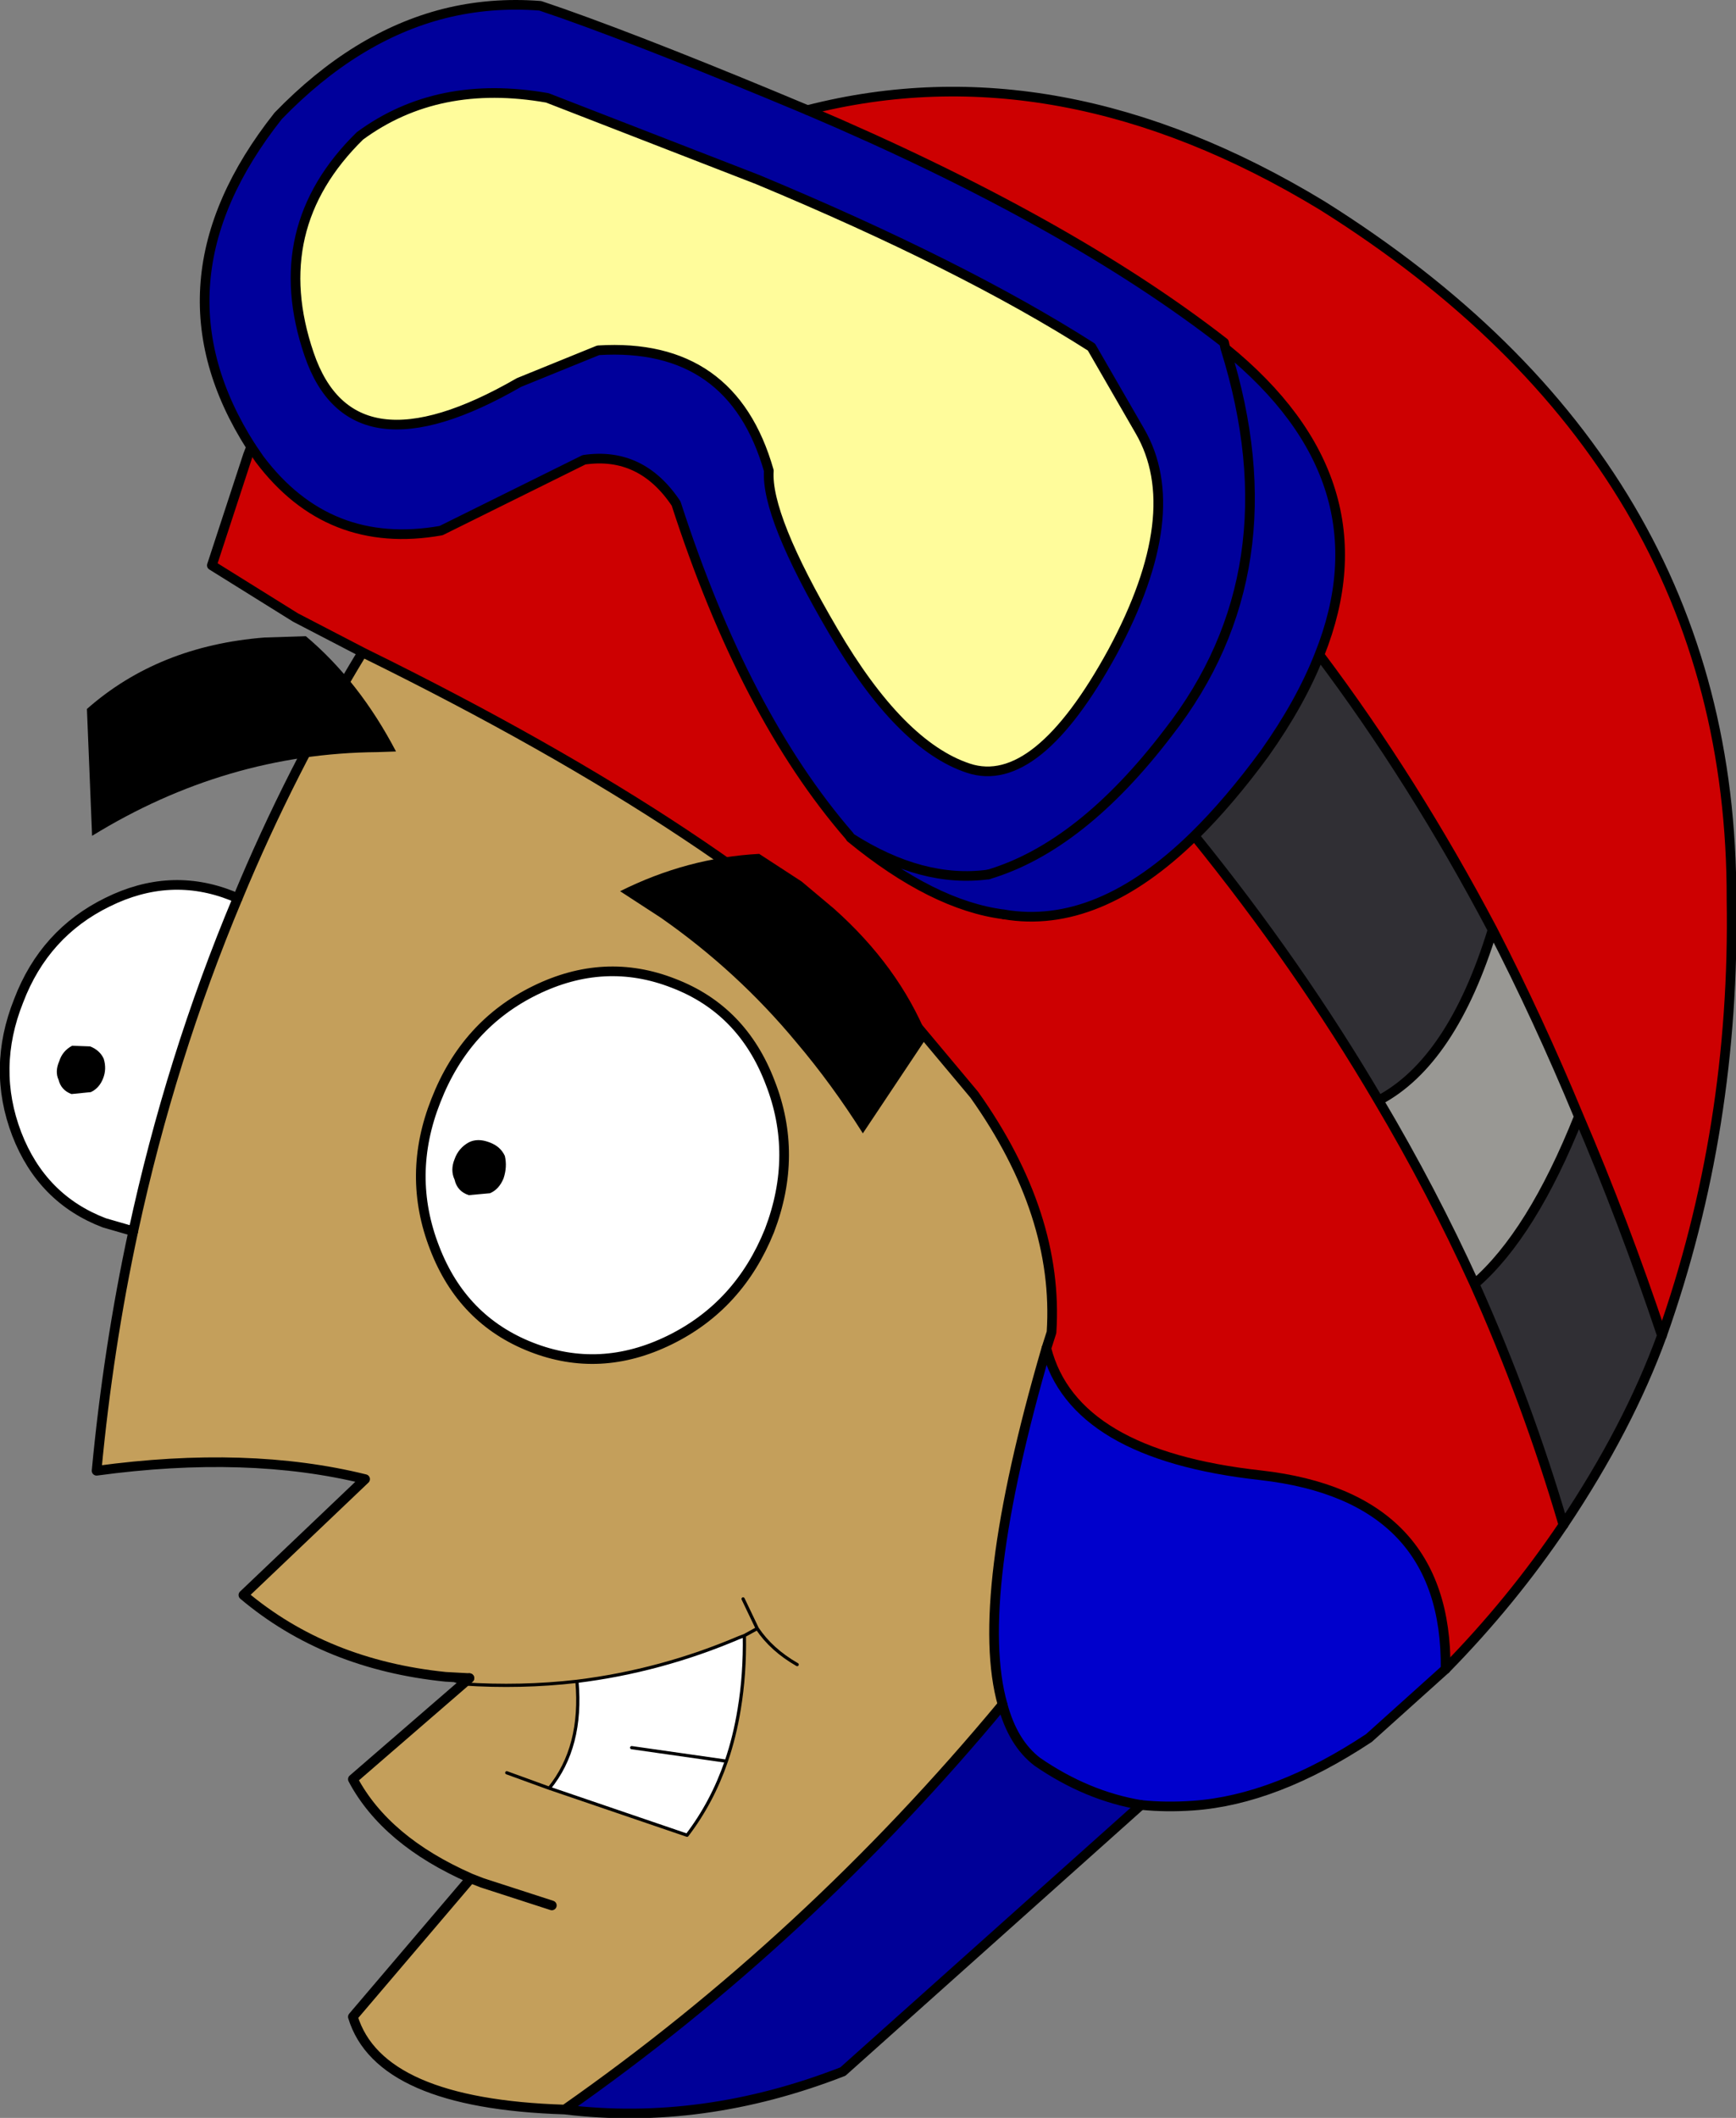
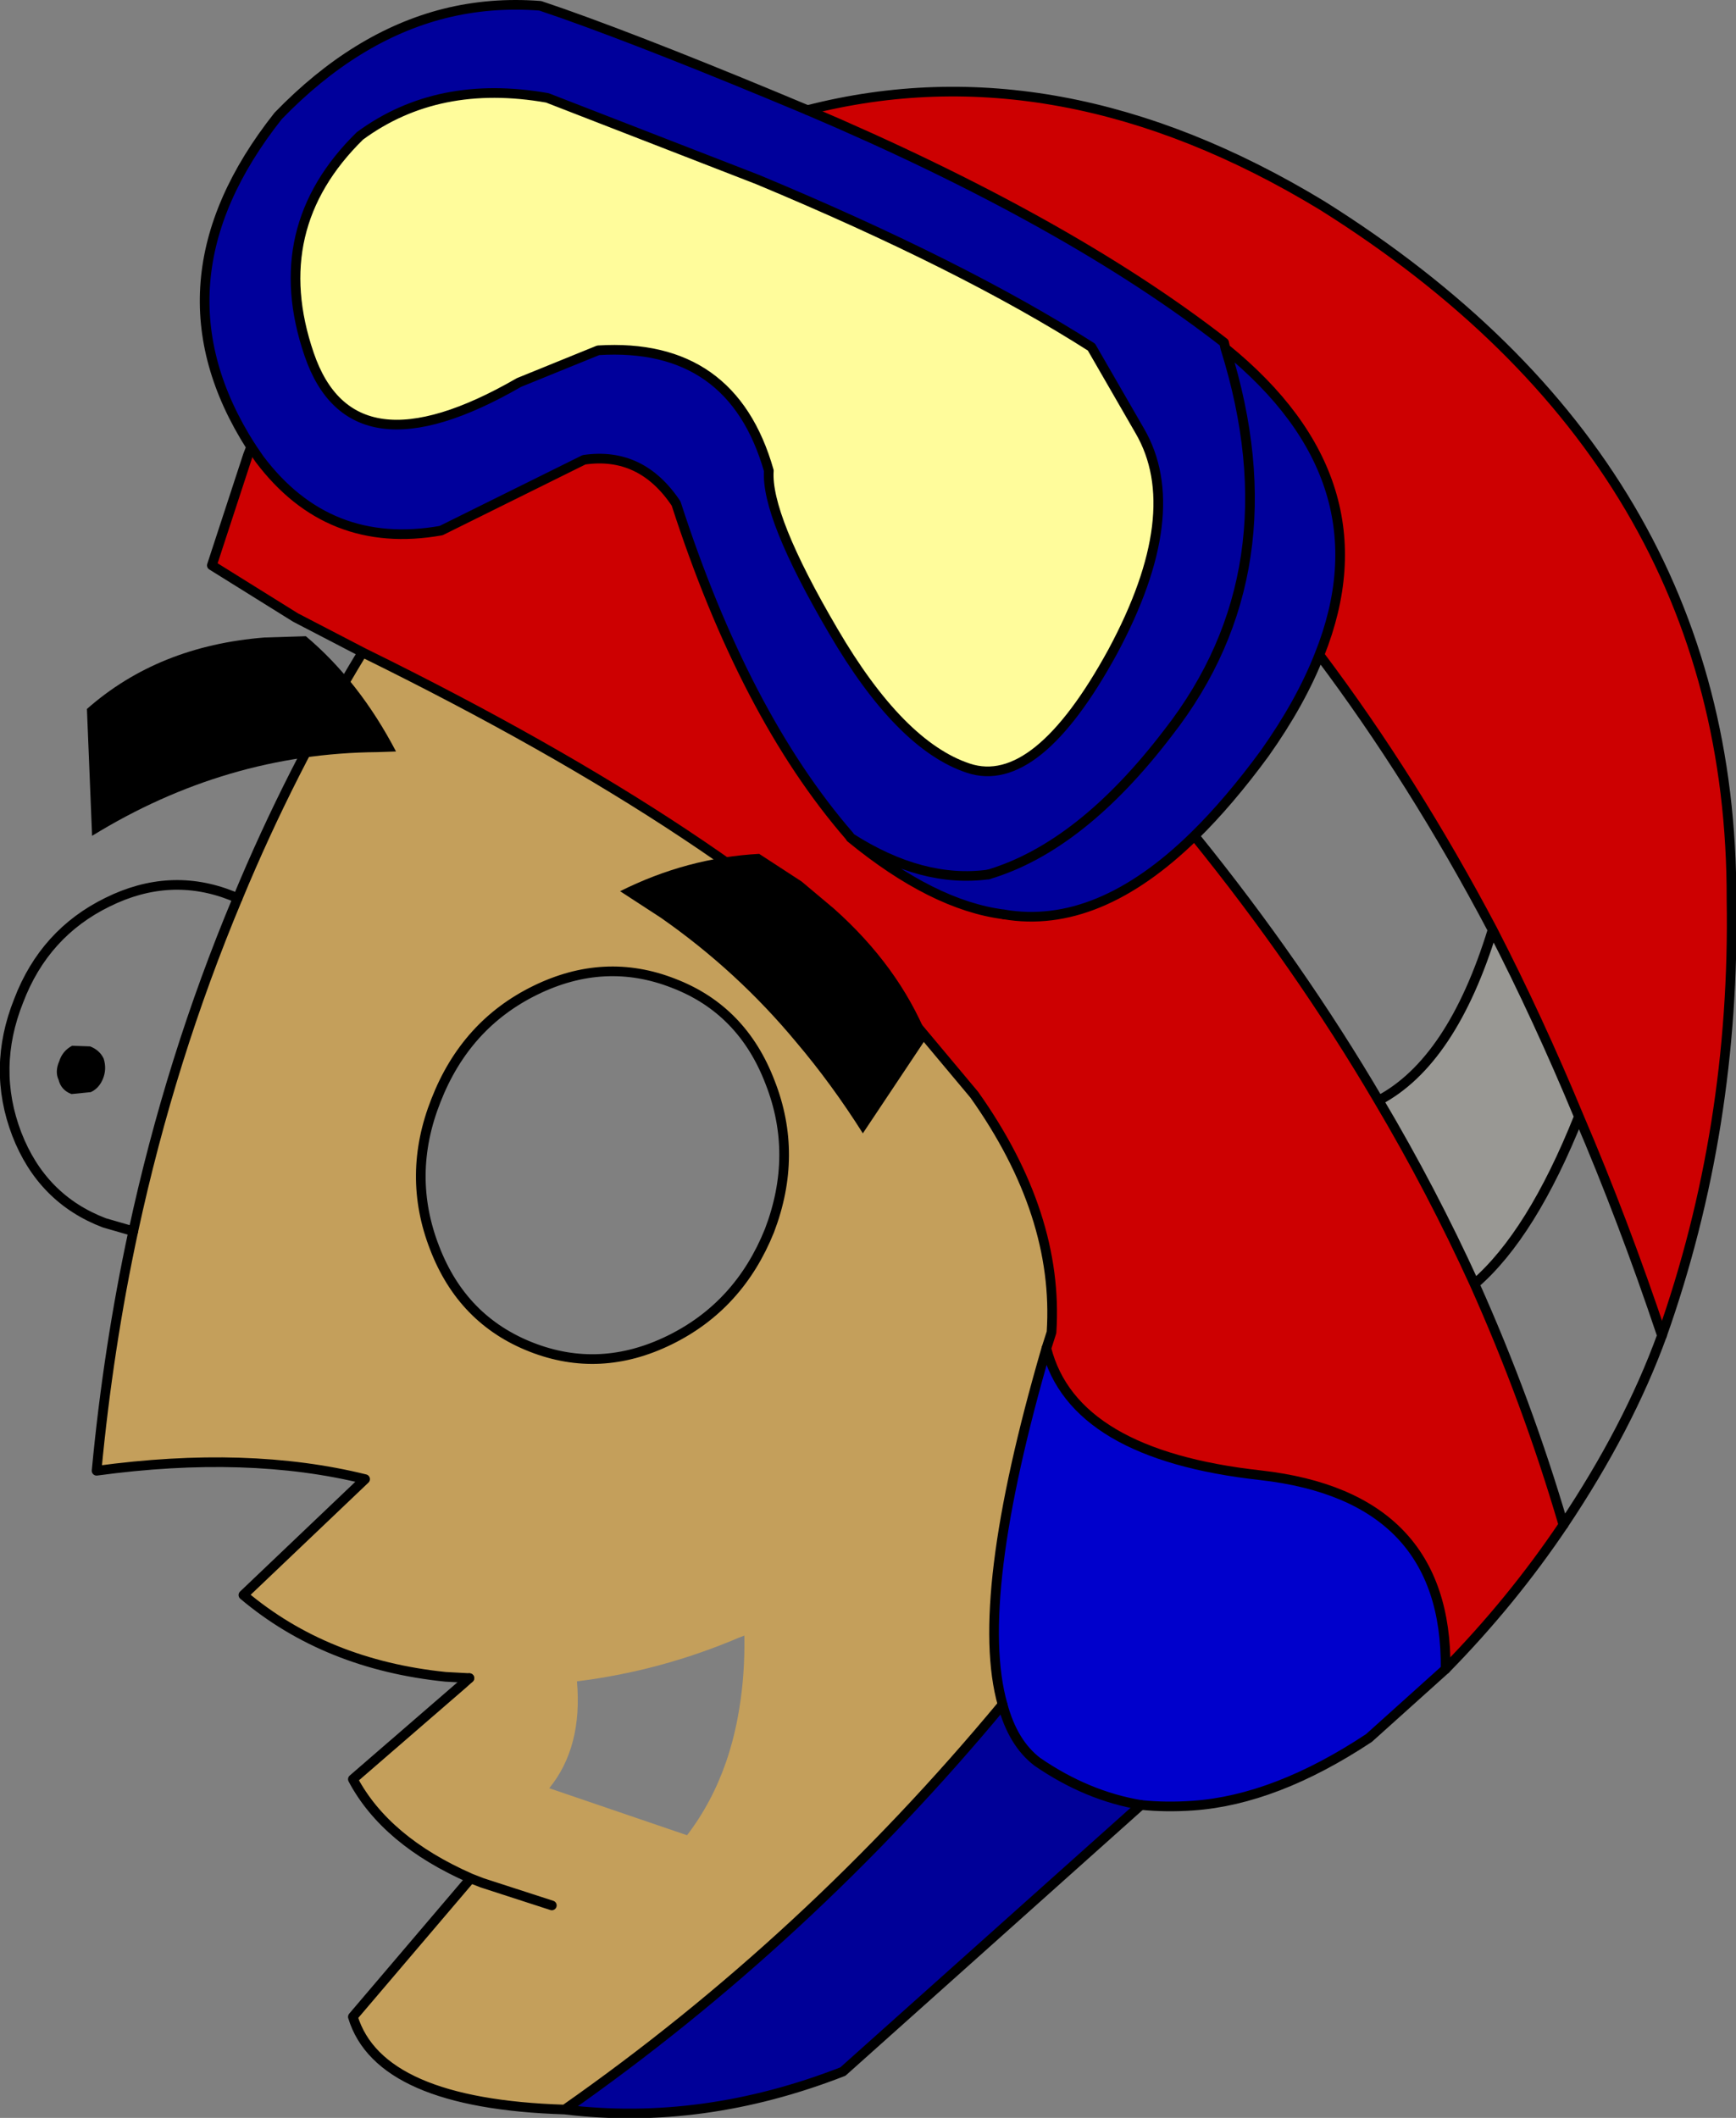
<svg xmlns="http://www.w3.org/2000/svg" height="164.45px" width="134.8px">
  <rect width="100%" height="100%" fill="#808080" stroke="none" />
  <g transform="matrix(1.0, 0.0, 0.0, 1.0, 67.4, 82.2)">
    <path d="M35.05 -31.35 Q40.45 -44.85 27.75 -55.15 L27.65 -55.6 Q15.5 -65.05 -4.7 -73.65 14.8 -78.65 35.25 -66.25 67.15 -46.25 67.05 -12.35 67.35 5.4 61.65 21.5 58.65 12.55 55.2 4.5 52.05 -3.1 48.5 -10.0 42.35 -21.65 35.05 -31.35 M-47.25 -46.55 Q-41.9 -39.45 -33.15 -41.0 L-22.05 -46.5 Q-17.6 -47.15 -14.9 -43.1 -9.6 -26.7 -1.45 -17.3 L-1.35 -17.15 Q5.05 -11.9 10.55 -11.2 17.85 -9.95 25.35 -17.3 33.45 -7.3 39.65 3.25 43.8 10.25 47.1 17.5 51.2 26.65 54.0 36.2 50.0 42.15 44.85 47.4 45.0 34.0 30.5 32.35 15.95 30.75 13.85 22.5 L14.25 21.25 Q14.85 12.1 8.25 2.8 L2.85 -3.65 Q-10.4 -17.35 -39.05 -31.45 L-39.25 -31.55 -44.45 -34.25 -50.95 -38.3 -48.15 -46.85 -47.25 -46.55" fill="#cd0001" fill-rule="evenodd" stroke="none" />
    <path d="M-4.7 -73.65 Q15.5 -65.05 27.65 -55.6 L27.75 -55.15 Q40.45 -44.85 35.05 -31.35 33.6 -27.65 30.8 -23.7 28.05 -19.95 25.35 -17.3 17.85 -9.95 10.55 -11.2 5.05 -11.9 -1.35 -17.15 L-1.45 -17.3 Q-9.6 -26.7 -14.9 -43.1 -17.6 -47.15 -22.05 -46.5 L-33.15 -41.0 Q-41.9 -39.45 -47.25 -46.55 L-47.9 -47.5 Q-56.05 -60.25 -45.8 -73.2 -39.8 -79.4 -32.9 -81.15 -29.3 -82.05 -25.45 -81.75 L-23.7 -81.15 Q-16.5 -78.6 -4.7 -73.65 M9.35 -14.3 Q4.2 -13.6 -1.35 -17.15 4.2 -13.6 9.35 -14.3 16.55 -16.45 23.3 -25.3 33.15 -37.9 27.75 -55.15 33.15 -37.9 23.3 -25.3 16.55 -16.45 9.35 -14.3 M19.0 -31.6 Q24.8 -42.4 21.1 -48.75 L17.35 -55.25 Q7.4 -61.6 -8.55 -68.25 L-24.9 -74.6 Q-33.4 -76.1 -39.45 -71.65 -46.75 -64.5 -43.4 -54.7 -40.1 -45.0 -27.1 -52.5 L-20.95 -55.0 Q-10.55 -55.65 -7.7 -45.65 -7.95 -42.15 -2.7 -33.2 2.5 -24.3 7.8 -22.55 13.1 -20.8 19.0 -31.6" fill="#00009b" fill-rule="evenodd" stroke="none" />
-     <path d="M35.05 -31.35 Q42.35 -21.65 48.5 -10.0 45.35 0.25 39.65 3.25 33.45 -7.3 25.35 -17.3 28.05 -19.95 30.8 -23.7 33.6 -27.65 35.05 -31.35 M55.2 4.5 Q58.65 12.55 61.65 21.5 59.05 28.65 54.0 36.2 51.2 26.65 47.1 17.5 51.55 13.65 55.2 4.5" fill="#302f34" fill-rule="evenodd" stroke="none" />
    <path d="M19.0 -31.6 Q13.1 -20.8 7.8 -22.55 2.5 -24.3 -2.7 -33.2 -7.95 -42.15 -7.7 -45.65 -10.55 -55.65 -20.95 -55.0 L-27.1 -52.5 Q-40.1 -45.0 -43.4 -54.7 -46.75 -64.5 -39.45 -71.65 -33.4 -76.1 -24.9 -74.6 L-8.55 -68.25 Q7.4 -61.6 17.35 -55.25 L21.1 -48.75 Q24.8 -42.4 19.0 -31.6" fill="#fffc9b" fill-rule="evenodd" stroke="none" />
    <path d="M48.5 -10.0 Q52.05 -3.1 55.2 4.5 51.55 13.65 47.1 17.5 43.8 10.25 39.65 3.25 45.35 0.25 48.5 -10.0" fill="#999894" fill-rule="evenodd" stroke="none" />
    <path d="M-48.95 -12.45 Q-44.85 -22.35 -39.25 -31.55 L-39.05 -31.45 Q-10.4 -17.35 2.85 -3.65 L8.25 2.8 Q14.85 12.1 14.25 21.25 L13.85 22.5 Q8.15 42.05 10.45 50.15 -4.7 68.4 -23.55 81.6 -37.95 81.15 -40.0 74.4 L-30.85 63.65 Q-37.45 60.75 -40.0 55.95 L-31.45 48.55 -30.95 48.1 -32.8 48.0 Q-42.1 47.05 -48.5 41.65 L-39.05 32.65 Q-48.15 30.4 -59.9 32.0 -59.0 22.45 -57.05 13.4 -54.15 -0.05 -48.95 -12.45 M-15.1 -5.85 Q-20.45 -7.95 -25.85 -5.3 -31.25 -2.65 -33.55 3.25 -35.85 9.05 -33.65 14.7 -31.5 20.3 -26.15 22.4 -20.8 24.5 -15.4 21.85 -10.0 19.2 -7.65 13.35 -5.4 7.45 -7.6 1.85 -9.75 -3.8 -15.1 -5.85 M-22.6 48.35 Q-26.95 48.85 -31.45 48.55 -26.95 48.85 -22.6 48.35 -22.15 53.45 -24.75 56.65 L-14.05 60.3 Q-12.1 57.75 -11.0 54.55 -10.35 52.65 -10.0 50.5 -9.55 47.8 -9.6 44.8 L-10.0 44.95 Q-16.1 47.55 -22.6 48.35 M-5.5 47.05 Q-7.5 45.9 -8.6 44.25 L-9.6 44.8 -8.6 44.25 -9.7 41.95 -8.6 44.25 Q-7.5 45.9 -5.5 47.05 M-28.05 55.45 L-24.75 56.65 -28.05 55.45 M-24.55 65.75 L-29.95 64.0 -30.85 63.65 -29.95 64.0 -24.55 65.75" fill="#c49f5b" fill-rule="evenodd" stroke="none" />
    <path d="M13.85 22.5 Q15.95 30.75 30.5 32.35 45.0 34.0 44.85 47.4 L38.9 52.75 Q31.65 57.55 25.25 58.0 23.15 58.15 21.2 57.95 17.0 57.25 13.15 54.6 11.25 53.15 10.45 50.15 8.15 42.05 13.85 22.5" fill="#0000cc" fill-rule="evenodd" stroke="none" />
    <path d="M21.2 57.95 L-1.95 78.65 Q-12.85 82.9 -23.55 81.6 -4.7 68.4 10.45 50.15 11.25 53.15 13.15 54.6 17.0 57.25 21.2 57.95" fill="#000098" fill-rule="evenodd" stroke="none" />
-     <path d="M-47.9 -47.5 L-47.25 -46.55 -48.15 -46.85 -47.9 -47.5 M-57.05 13.4 L-59.3 12.75 Q-64.15 10.9 -66.1 5.85 -68.05 0.75 -65.95 -4.5 -63.95 -9.75 -59.05 -12.15 -54.2 -14.55 -49.4 -12.65 L-48.95 -12.45 Q-54.15 -0.05 -57.05 13.4 M-15.1 -5.85 Q-9.75 -3.8 -7.6 1.85 -5.4 7.45 -7.65 13.35 -10.0 19.2 -15.4 21.85 -20.8 24.5 -26.15 22.4 -31.5 20.3 -33.65 14.7 -35.85 9.05 -33.55 3.25 -31.25 -2.65 -25.85 -5.3 -20.45 -7.95 -15.1 -5.85 M-22.6 48.35 Q-16.1 47.55 -10.0 44.95 L-9.6 44.8 Q-9.55 47.8 -10.0 50.5 -10.35 52.65 -11.0 54.55 -12.1 57.75 -14.05 60.3 L-24.75 56.65 Q-22.15 53.45 -22.6 48.35 M-18.35 53.5 L-11.0 54.55 -18.35 53.5" fill="#ffffff" fill-rule="evenodd" stroke="none" />
    <path d="M-4.7 -73.65 Q15.5 -65.05 27.65 -55.6 L27.75 -55.15 Q40.45 -44.85 35.05 -31.35 42.35 -21.65 48.5 -10.0 52.05 -3.1 55.2 4.5 58.65 12.55 61.65 21.5 M-4.7 -73.65 Q-16.5 -78.6 -23.7 -81.15 L-25.45 -81.75 Q-29.3 -82.05 -32.9 -81.15 -39.8 -79.4 -45.8 -73.2 -56.05 -60.25 -47.9 -47.5 L-47.25 -46.55 Q-41.9 -39.45 -33.15 -41.0 L-22.05 -46.5 Q-17.6 -47.15 -14.9 -43.1 -9.6 -26.7 -1.45 -17.3 M9.35 -14.3 Q16.55 -16.45 23.3 -25.3 33.15 -37.9 27.75 -55.15 M10.55 -11.2 Q17.85 -9.95 25.35 -17.3 28.05 -19.95 30.8 -23.7 33.6 -27.65 35.05 -31.35 M19.0 -31.6 Q13.1 -20.8 7.8 -22.55 2.5 -24.3 -2.7 -33.2 -7.95 -42.15 -7.7 -45.65 -10.55 -55.65 -20.95 -55.0 L-27.1 -52.5 Q-40.1 -45.0 -43.4 -54.7 -46.75 -64.5 -39.45 -71.65 -33.4 -76.1 -24.9 -74.6 L-8.55 -68.25 Q7.4 -61.6 17.35 -55.25 L21.1 -48.75 Q24.8 -42.4 19.0 -31.6 M-57.05 13.4 L-59.3 12.75 Q-64.15 10.9 -66.1 5.85 -68.05 0.75 -65.95 -4.5 -63.95 -9.75 -59.05 -12.15 -54.2 -14.55 -49.4 -12.65 L-48.95 -12.45 M13.85 22.5 Q15.95 30.75 30.5 32.35 45.0 34.0 44.85 47.4 M54.0 36.2 Q51.2 26.65 47.1 17.5 43.8 10.25 39.65 3.25 33.45 -7.3 25.35 -17.3 M-15.1 -5.85 Q-9.75 -3.8 -7.6 1.85 -5.4 7.45 -7.65 13.35 -10.0 19.2 -15.4 21.85 -20.8 24.5 -26.15 22.4 -31.5 20.3 -33.65 14.7 -35.85 9.05 -33.55 3.25 -31.25 -2.65 -25.85 -5.3 -20.45 -7.95 -15.1 -5.85 M-30.95 48.1 L-31.45 48.55 -40.0 55.95 Q-37.45 60.75 -30.85 63.65 L-29.95 64.0 -24.55 65.75 M-23.55 81.6 Q-37.95 81.15 -40.0 74.4 L-30.85 63.65 M21.2 57.95 L-1.95 78.65 Q-12.85 82.9 -23.55 81.6 -4.7 68.4 10.45 50.15 M47.1 17.5 Q51.55 13.65 55.2 4.5 M48.5 -10.0 Q45.35 0.25 39.65 3.25" fill="none" stroke="#000000" stroke-linecap="round" stroke-linejoin="round" stroke-width="0.75" />
    <path d="M61.65 21.5 Q67.35 5.4 67.05 -12.35 67.15 -46.25 35.25 -66.25 14.8 -78.65 -4.7 -73.65 M-1.35 -17.15 Q4.2 -13.6 9.35 -14.3 M-48.15 -46.85 L-47.9 -47.5 M-39.25 -31.55 L-44.45 -34.25 -50.95 -38.3 -48.15 -46.85 M-48.95 -12.45 Q-44.85 -22.35 -39.25 -31.55 L-39.05 -31.45 Q-10.4 -17.35 2.85 -3.65 L8.25 2.8 Q14.85 12.1 14.25 21.25 L13.85 22.5 Q8.15 42.05 10.45 50.15 11.25 53.15 13.15 54.6 17.0 57.25 21.2 57.95 23.15 58.15 25.25 58.0 31.65 57.55 38.9 52.75 L44.85 47.4 Q50.0 42.15 54.0 36.2 59.05 28.65 61.65 21.5 M-32.8 48.0 Q-42.1 47.05 -48.5 41.65 L-39.05 32.65 Q-48.15 30.4 -59.9 32.0 -59.0 22.45 -57.05 13.4 -54.15 -0.05 -48.95 -12.45 M-32.8 48.0 L-30.95 48.1 M-1.35 -17.15 Q5.05 -11.9 10.55 -11.2" fill="none" stroke="#000000" stroke-linecap="round" stroke-linejoin="round" stroke-width="0.75" />
-     <path d="M-31.45 48.55 L-32.8 48.0 M-31.45 48.55 Q-26.95 48.85 -22.6 48.35 -16.1 47.55 -10.0 44.95 L-9.6 44.8 -8.6 44.25 -9.7 41.95 M-8.6 44.25 Q-7.5 45.9 -5.5 47.05 M-9.6 44.8 Q-9.55 47.8 -10.0 50.5 -10.35 52.65 -11.0 54.55 -12.1 57.75 -14.05 60.3 L-24.75 56.65 -28.05 55.45 M-11.0 54.55 L-18.35 53.5 M-22.6 48.35 Q-22.15 53.45 -24.75 56.65" fill="none" stroke="#000000" stroke-linecap="round" stroke-linejoin="round" stroke-width="0.25" />
-     <path d="M-29.35 10.45 L-31.0 10.6 Q-31.9 10.3 -32.1 9.4 -32.45 8.65 -32.1 7.8 -31.8 6.95 -31.0 6.5 -30.3 6.15 -29.4 6.5 -28.55 6.8 -28.2 7.55 -28.0 8.4 -28.3 9.3 -28.65 10.15 -29.35 10.45" fill="#000000" fill-rule="evenodd" stroke="none" />
    <path d="M-62.85 1.65 Q-63.15 1.0 -62.8 0.2 -62.55 -0.6 -61.8 -1.0 L-60.4 -0.95 Q-59.65 -0.65 -59.35 0.0 -59.1 0.8 -59.4 1.55 -59.7 2.3 -60.35 2.6 L-61.85 2.75 Q-62.65 2.45 -62.85 1.65" fill="#000000" fill-rule="evenodd" stroke="none" />
    <path d="M-5.15 -13.75 L-2.65 -11.65 Q2.35 -7.2 4.6 -1.7 L-0.4 5.8 Q-2.8 2.0 -5.55 -1.25 -10.15 -6.8 -16.1 -10.95 L-19.25 -13.0 Q-14.05 -15.6 -8.45 -15.9 L-5.15 -13.75" fill="#000000" fill-rule="evenodd" stroke="none" />
    <path d="M-46.85 -32.7 L-43.65 -32.8 Q-39.5 -29.3 -36.65 -23.85 L-38.1 -23.8 Q-49.85 -23.7 -60.25 -17.3 L-60.65 -27.15 Q-55.1 -32.05 -46.85 -32.7" fill="#000000" fill-rule="evenodd" stroke="none" />
  </g>
</svg>